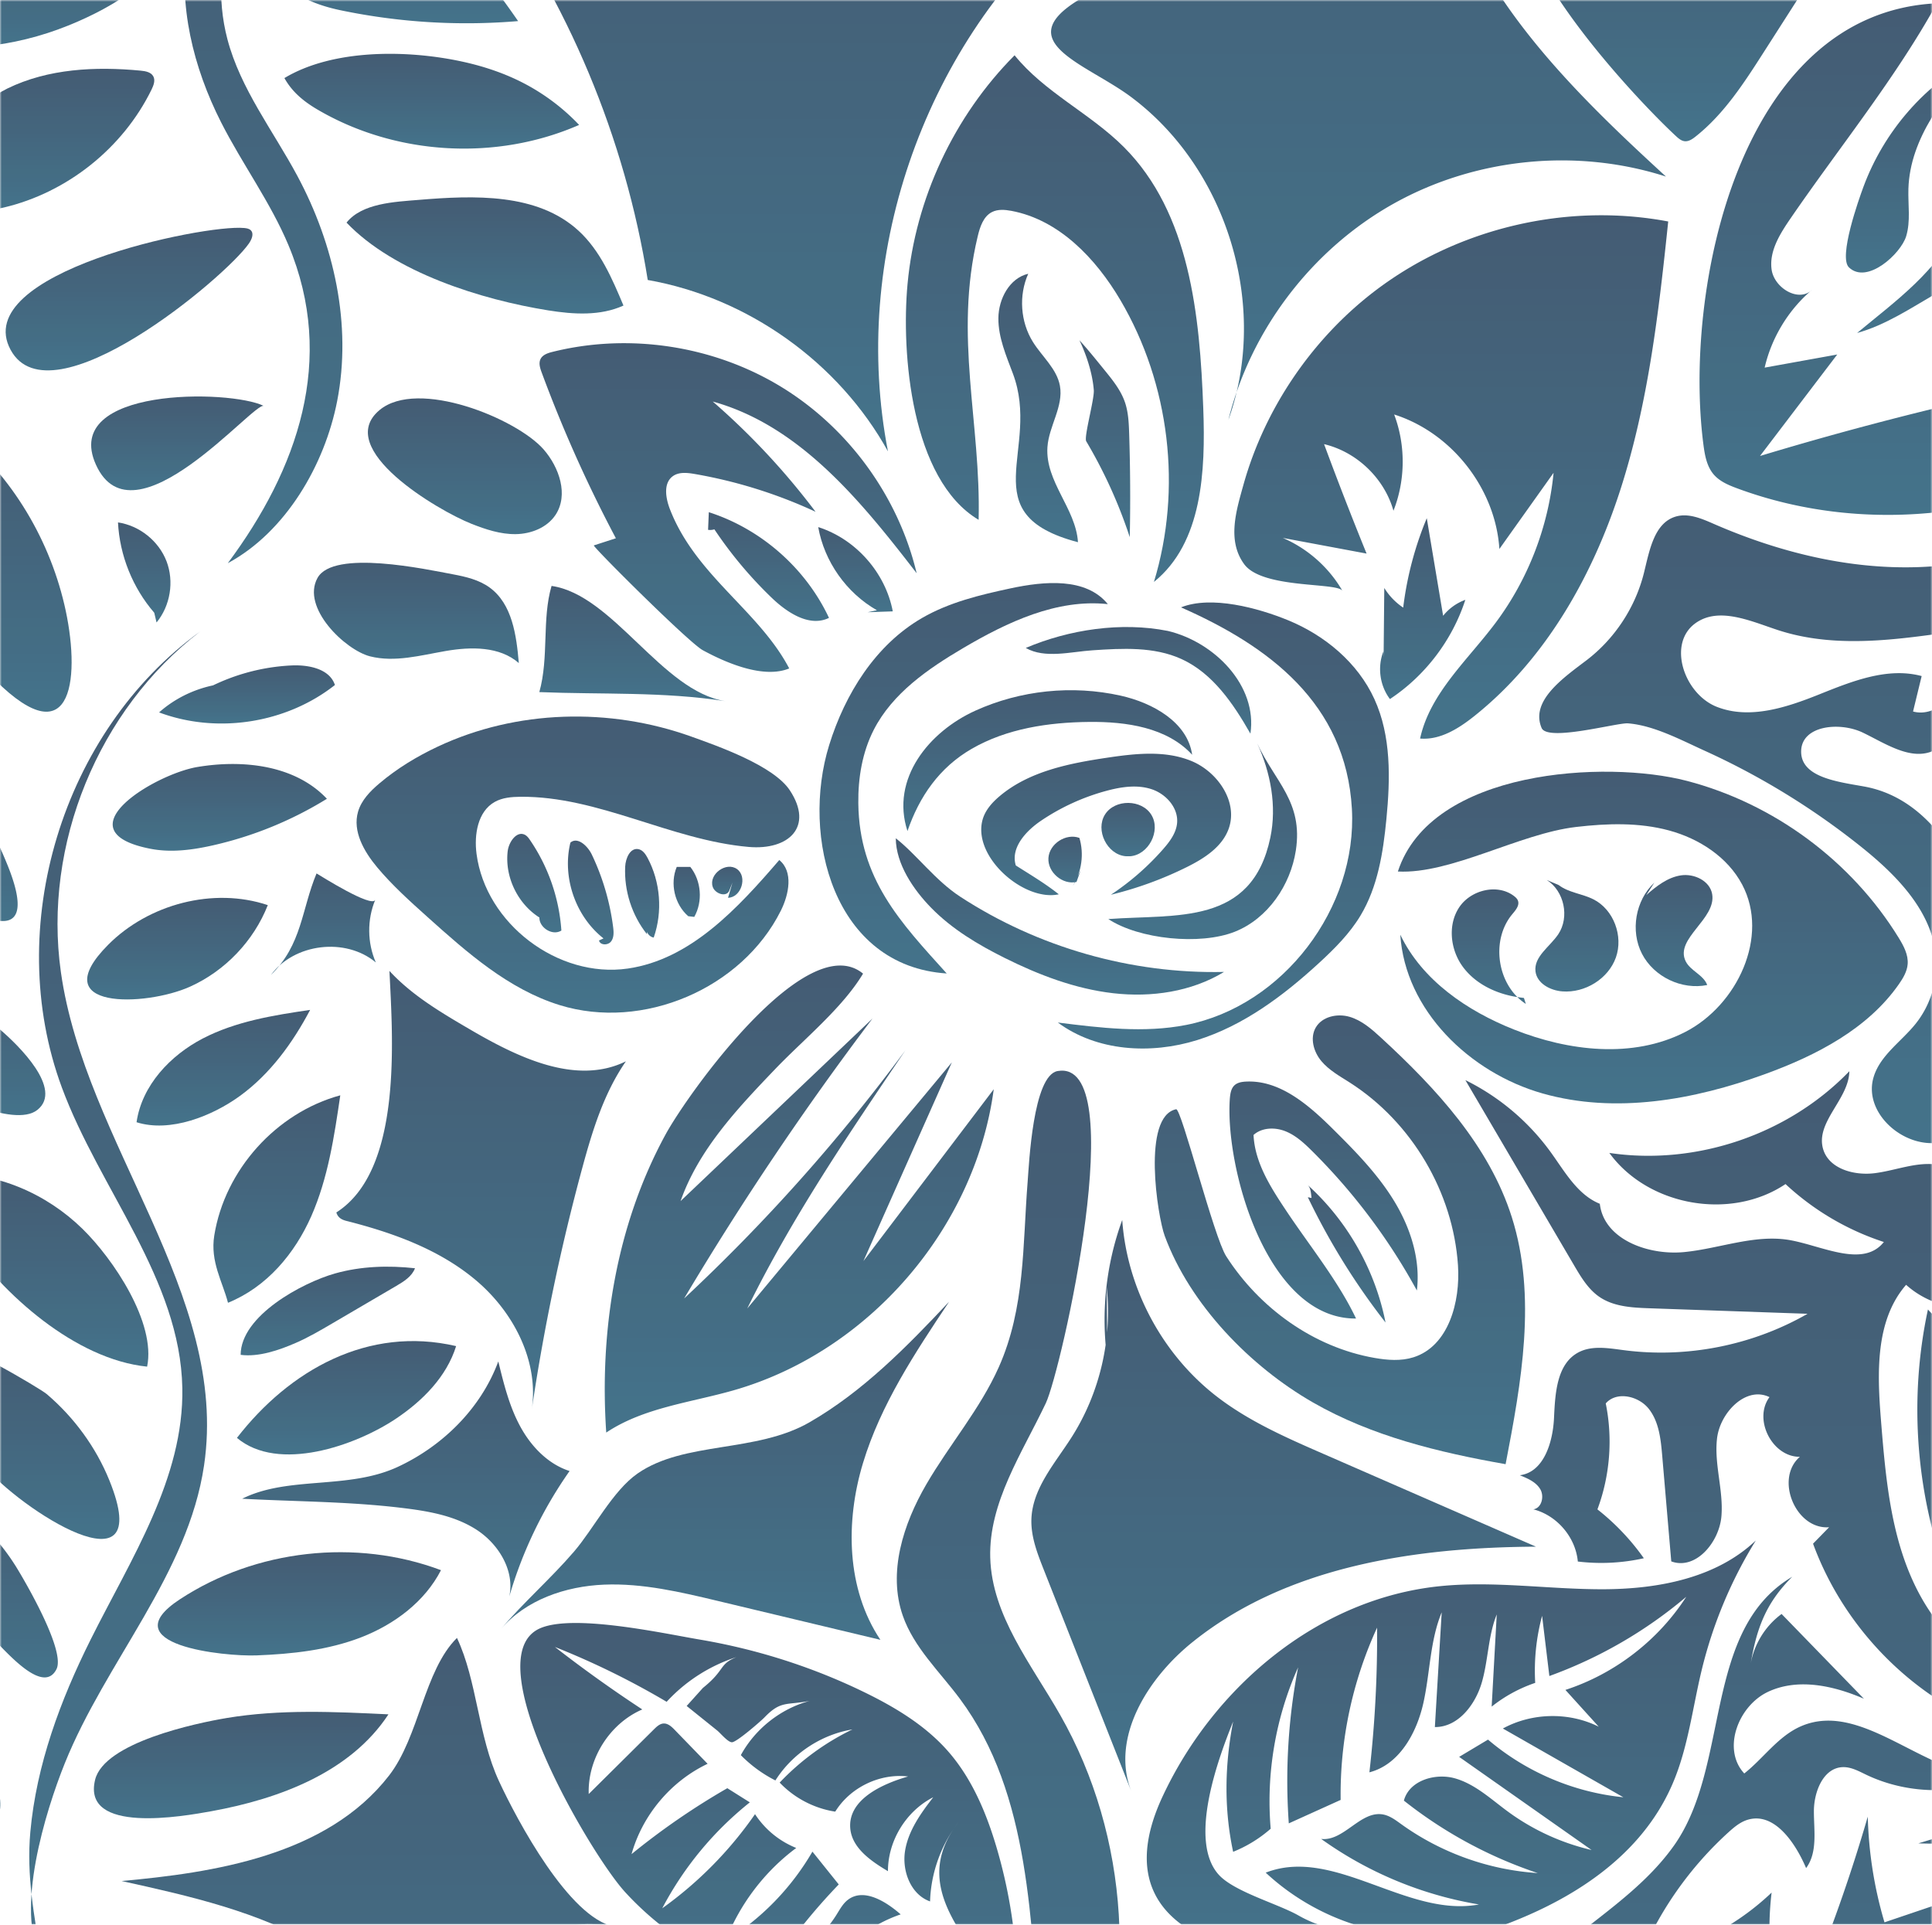
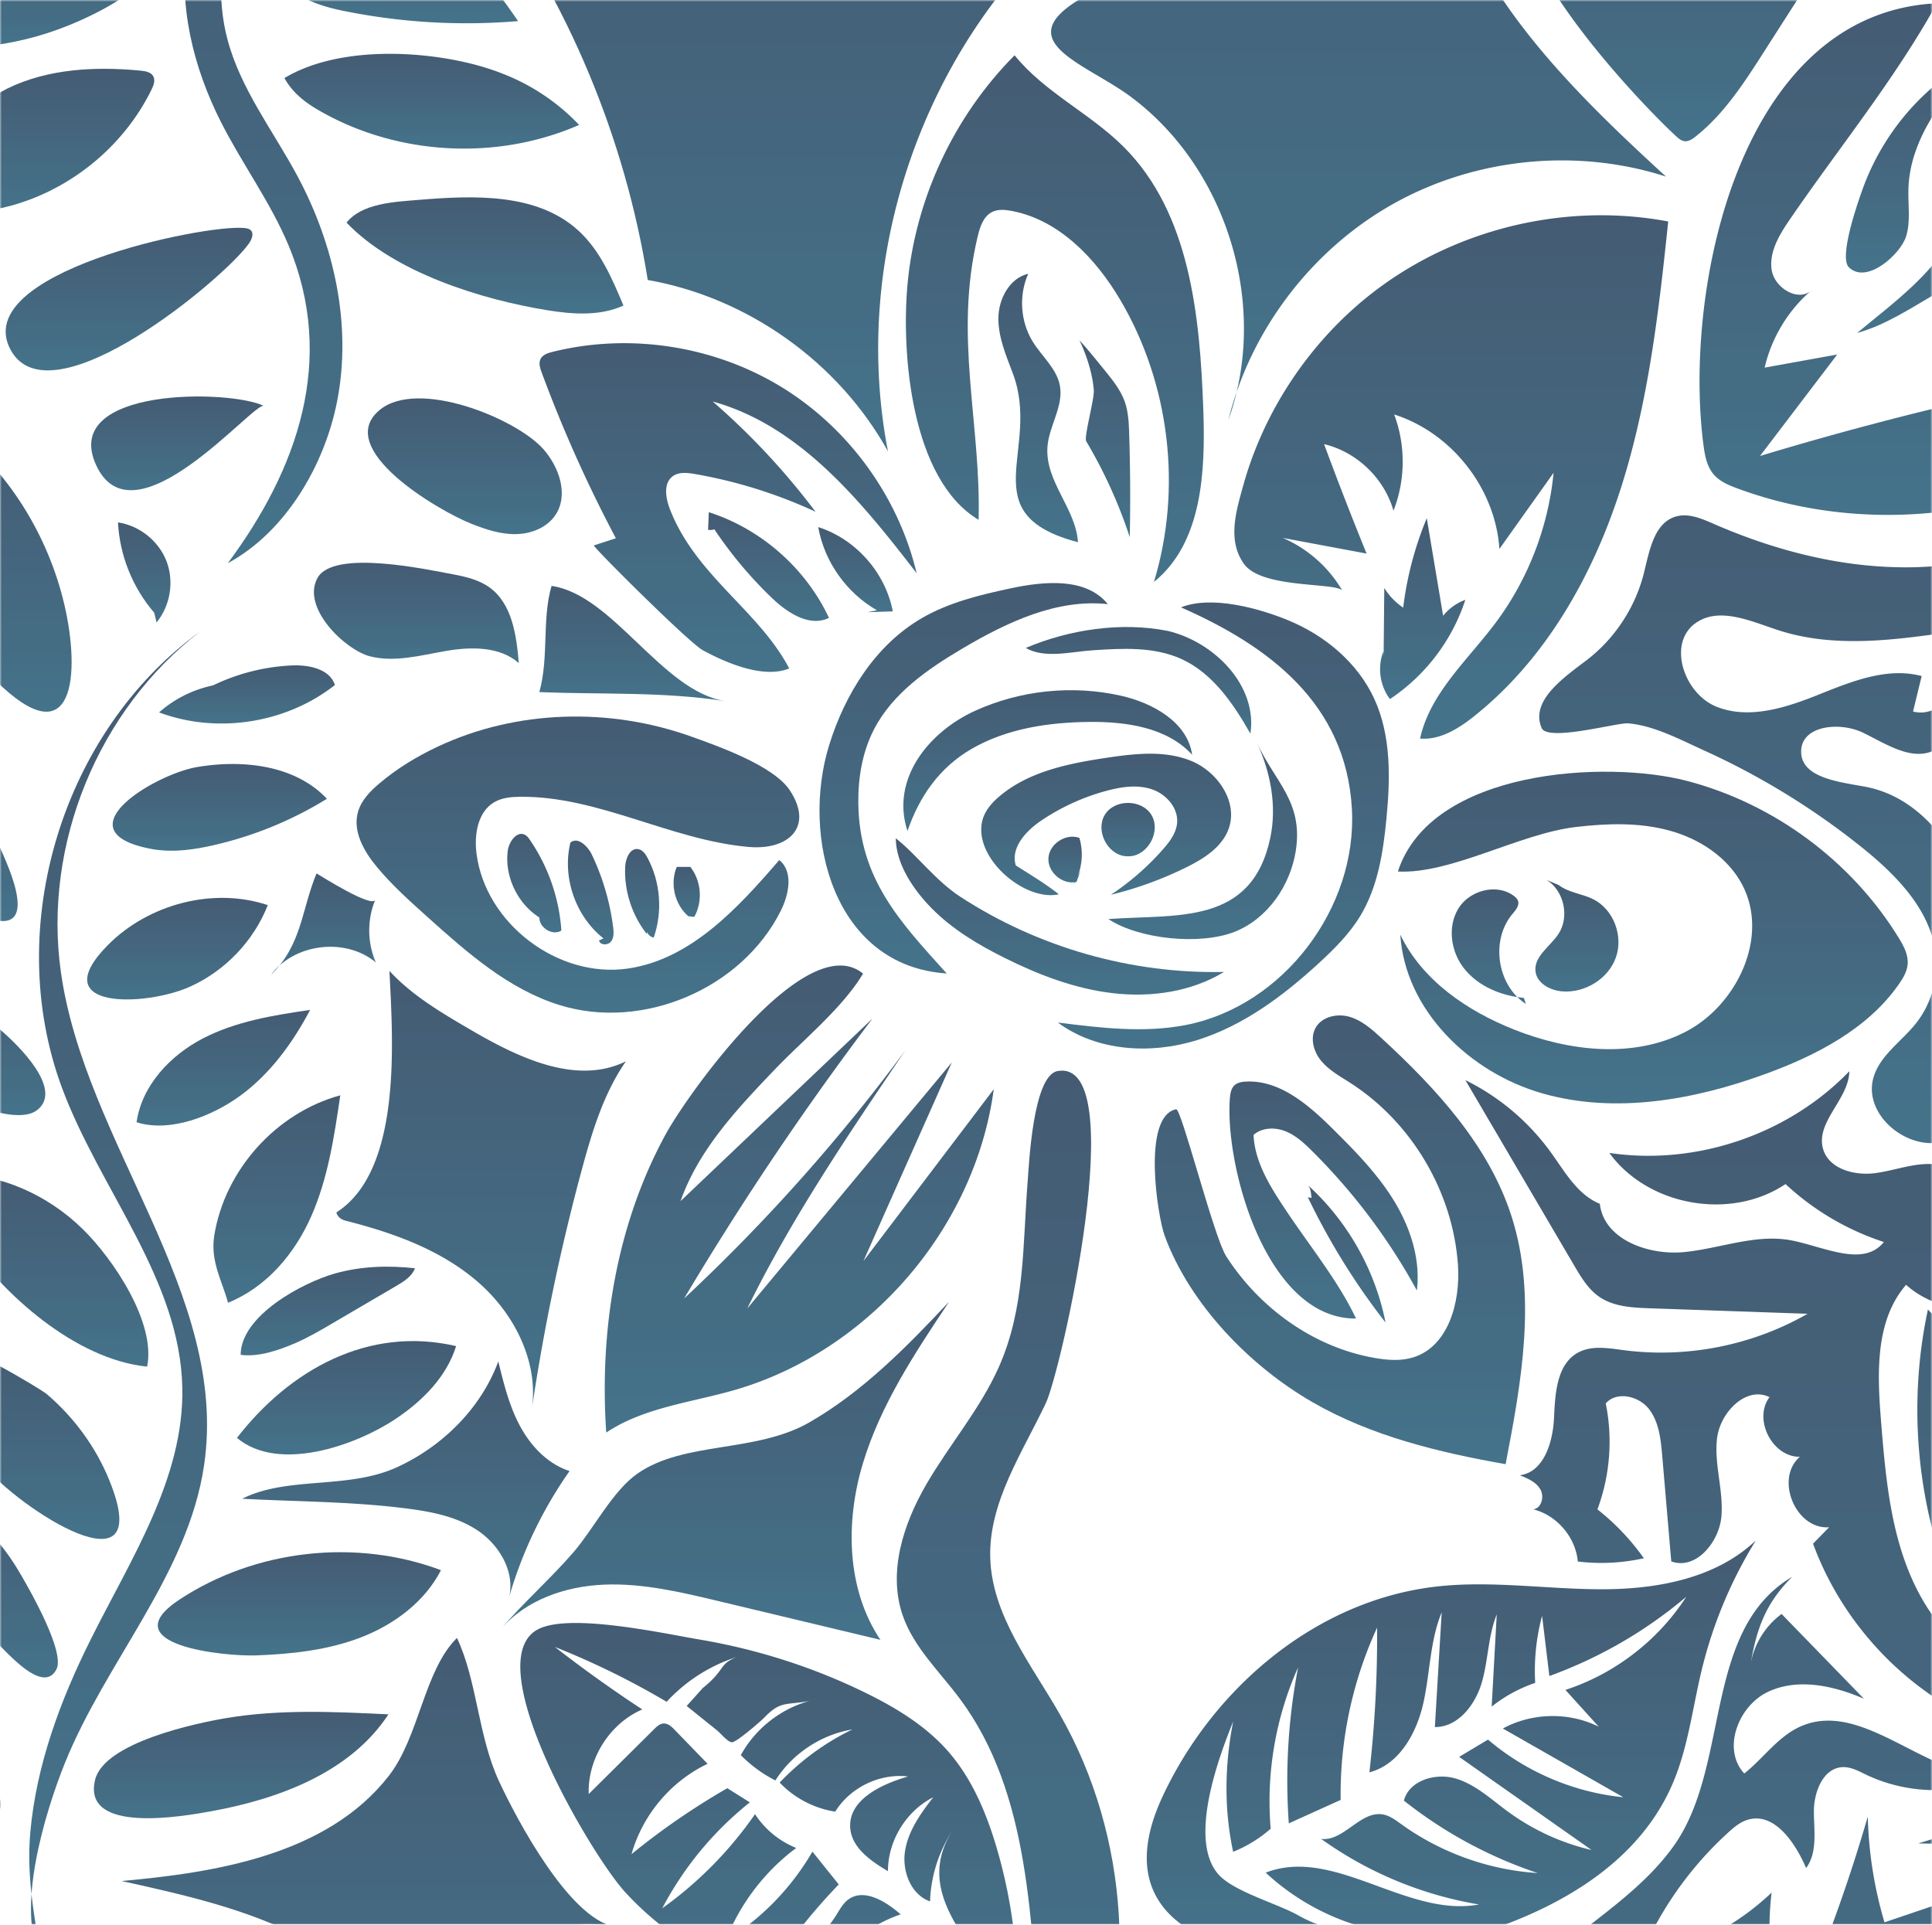
<svg xmlns="http://www.w3.org/2000/svg" width="537" height="535" fill="none">
  <g clip-path="url(#a)" filter="url(#b)">
    <g opacity=".9">
      <mask id="c" width="537" height="535" x="0" y="0" maskUnits="userSpaceOnUse" style="mask-type:alpha">
        <path fill="#D9D9D9" d="M537 0H0v535h537z" opacity=".9" />
      </mask>
      <g mask="url(#c)">
        <mask id="d" width="925" height="550" x="-37" y="-6" maskUnits="userSpaceOnUse" style="mask-type:alpha">
          <path fill="#D9D9D9" d="M887.07-6H-36.758v550H887.07z" opacity=".9" />
        </mask>
        <g mask="url(#d)">
          <path fill="url(#e)" d="M8.432 509.203c1.696-18.697 8.362-36.632 16.742-53.432 11.207-22.466 25.98-44.867 25.503-69.968-.574-30.252-22.986-55.17-33.491-83.545-16.459-44.456.065-98.914 38.451-126.728-28.348 21.732-43.703 59.256-38.72 94.626 6.715 47.681 46.83 89.5 39.806 137.136-4.472 30.325-27.29 54.432-38.73 82.871-5.427 13.491-13.82 40.92-6.556 54.038-1.943-11.719-4.104-22.871-3.005-34.998" />
          <path fill="url(#f)" d="M-1.377 189.003c-4.354-4.33-7.09-10.022-9.175-15.798-6.259-17.339-7.27-36.534-2.862-54.429C2.3 130.917 13.347 148.738 17.88 168.018c4.5 19.151 2.897 43.01-19.256 20.985" />
          <path fill="url(#g)" d="M59.557 343.42c2.922-18.228 17.213-34.127 35.027-38.969-1.68 11.422-3.403 23.004-8.05 33.572-4.621 10.468-12.387 19.711-23.163 24.093-1.533-5.929-4.98-11.416-3.814-18.696" />
          <path fill="url(#h)" d="M126.779 374.16c-2.645 8.517-9.335 15.235-16.749 20.192-11.155 7.458-32.634 15.036-44.172 5.317 14.559-18.793 36.427-31.222 60.921-25.509" />
          <path fill="url(#i)" d="M-10.034 343.883c-3.527-5.205-6.615-11.479-5.06-17.571 14.027-.629 27.97 5.431 38.01 15.247 8.577 8.384 20.483 26.085 17.976 38.308-19.927-2.028-40.157-20.085-50.927-35.984" />
          <path fill="url(#j)" d="M-4.393 407.425c-7.419-9.148-11.562-21.4-9.17-32.933.587-2.832 24.7 11.43 26.53 12.985 7.584 6.445 13.68 14.751 17.426 23.98 13.348 32.893-25.218 7.765-34.786-4.032" />
          <path fill="url(#k)" d="M50.014 444.525c21.114-13.858 48.913-16.955 72.56-8.086-4.523 8.785-12.975 15.093-22.189 18.662s-19.2 4.644-29.077 5.028c-8.926.347-40.663-2.892-21.294-15.604" />
          <path fill="url(#l)" d="M74.437 251.584c-3.927 9.962-11.86 18.278-21.625 22.672-12.378 5.569-40.762 6.498-22.758-11.639 11.2-11.284 29.211-16.111 44.383-11.033" />
          <path fill="url(#m)" d="M-22.365 300.015c-10.981-6.391-20.043-16.89-22.46-29.363 15.862 2.361 32.631 5.12 44.842 15.517 5.111 4.352 17.618 16.575 10.374 22.339-6.596 5.247-27.136-5.223-32.756-8.493" />
          <path fill="url(#n)" d="M-44.27 207.568a72.2 72.2 0 0 1 26.035 8.455c4.405 2.437 8.598 5.378 11.881 9.194 3.736 4.343 6.154 9.646 8.325 14.948 9.803 23.941-6.989 16.381-20.55 5.7-12.27-9.663-21.584-23.184-25.69-38.297" />
          <path fill="url(#o)" d="M54.889 213.188c12.69-2.118 27.152-.527 35.973 8.838a104 104 0 0 1-31.467 12.895c-5.754 1.314-11.754 2.133-17.548 1.008-25.147-4.886 1.164-20.759 13.042-22.741" />
          <path fill="url(#p)" d="M-23.161 413.258c12.024 3.344 21.82 12.495 28.227 23.206 2.621 4.382 13.127 22.521 10.63 27.494-3.507 6.985-13.048-3.878-16.96-7.805a79.3 79.3 0 0 1-14.604-20.209c-1.2-2.381-6.707-22.523-7.293-22.686" />
          <path fill="url(#q)" d="M62.968 477.541c14.83-2.473 29.985-1.754 45.002-1.029-10.537 16.064-30.244 23.478-49.146 26.916-7.93 1.443-36.11 6.478-32.388-8.732 2.532-10.348 27.999-15.732 36.532-17.155" />
          <path fill="url(#r)" d="M80.182 68.158c-5.02-11.98-12.844-22.563-18.723-34.146-7.735-15.24-12.054-32.68-9.333-49.55C54.848-32.41 65.378-48.475 81.063-55.26 67.345-36.044 57.205-11.92 63.212 10.912c3.63 13.794 12.69 25.399 19.433 37.968 10.217 19.045 15.203 41.39 11.07 62.603-3.44 17.653-14.224 36.338-30.396 45.056 19.354-26.013 30.21-56.529 16.863-88.381" />
          <path fill="url(#s)" d="M73.331 112.83c-2.673-1.313-36.255 39.407-46.667 16.335-9.756-21.621 37.254-20.958 46.667-16.335" />
          <path fill="url(#t)" d="M131.03 145.588c3.955 1.565 8.092 2.943 12.344 2.878 4.253-.065 8.685-1.804 11.035-5.35 3.67-5.54 1.044-13.231-3.339-18.227-7.482-8.529-34.933-19.804-45.591-10.894-12.867 10.757 16.284 27.926 25.551 31.593" />
          <path fill="url(#u)" d="M67.847 63.373c.669.064 1.393.162 1.866.638.946.953.242 2.555-.523 3.66-6.592 9.52-55.114 50.042-66.23 29.59-11.652-21.44 53.643-34.956 64.887-33.888" />
          <path fill="url(#v)" d="M152.393 86.274c6.995 1.12 14.449 1.59 20.898-1.342-3.157-7.531-6.487-15.313-12.513-20.825-11.463-10.485-28.918-9.832-44.399-8.549-6.789.563-15.729.917-20.06 6.316 13.254 13.89 37.551 21.432 56.074 24.4" />
          <path fill="url(#w)" d="M2.05 24.601c11.343-5.533 24.486-6.163 37.05-4.965 1.332.127 2.87.405 3.509 1.58.61 1.125.087 2.508-.474 3.657-7.947 16.27-23.447 28.65-41.07 32.805-32.028 7.55-15.376-25.094.985-33.077" />
          <path fill="url(#x)" d="M88.49 30.595c21.708 12.623 49.475 14.204 72.477 4.129a58.4 58.4 0 0 0-16.389-12.098c-5.071-2.513-10.493-4.279-16.022-5.487-15.143-3.31-35.921-3.612-49.502 4.562 2.207 3.97 5.503 6.607 9.435 8.894" />
          <path fill="url(#y)" d="M230.464 207.111c4.422-14.26 12.888-27.848 25.808-35.329 7.52-4.355 16.115-6.431 24.614-8.245 9.419-2.011 20.948-3.082 27.036 4.382-14.158-1.513-27.886 4.967-40.157 12.188-9.818 5.778-19.696 12.587-24.89 22.726-3.21 6.265-4.392 13.423-4.306 20.462.257 21.029 11.649 32.987 24.57 47.288-31.486-2.047-40.556-38.058-32.675-63.472" />
          <path fill="url(#z)" d="M375.761 224.835c1.538 27.488-19.069 54.765-46.087 60.059-11.715 2.296-23.802.814-35.647-.675 10.85 8.036 25.827 8.903 38.716 4.885 12.889-4.017 23.999-12.35 33.937-21.488 4.297-3.95 8.474-8.135 11.479-13.139 4.793-7.98 6.282-17.475 7.185-26.74 1.101-11.295 1.381-23.156-3.351-33.471-4.616-10.059-13.715-17.651-23.953-21.857-8.391-3.447-21.38-6.948-29.776-3.588 24.302 10.702 45.855 26.663 47.497 56.014" />
          <path fill="url(#A)" d="M258.846 252.358c5.782 5.906 12.993 10.215 20.39 13.902 9.524 4.746 19.632 8.605 30.204 9.816s21.687-.389 30.779-5.917c-25.786.572-51.694-6.815-73.301-20.901-6.993-4.558-12.096-11.674-17.934-16.256.053 7.166 4.902 14.292 9.862 19.356" />
          <path fill="url(#B)" d="M324.602 175.37c13.056 3.108 24.937 15.285 22.953 28.557-4.742-8.326-10.462-16.782-19.184-20.752-7.629-3.472-16.393-2.978-24.755-2.416-6.022.405-13.236 2.376-18.506-.659 12.083-5.133 26.535-7.306 39.492-4.73" />
          <path fill="url(#C)" d="M271.093 197.537c12.549-5.69 26.959-7.177 40.405-4.172 8.933 1.997 18.567 7.367 19.863 16.427-6.975-7.611-18.298-9.232-28.621-9.128-11.301.113-22.895 1.834-32.68 7.489-8.958 5.176-14.545 13.279-17.827 22.844-4.751-14.533 6.003-27.63 18.86-33.46" />
          <path fill="url(#D)" d="M349.426 206.587c3.745 8.155 5.503 17.428 3.667 26.212-5.136 24.573-26.072 21.244-45.034 22.66 8.538 5.621 25.513 7.352 35.159 3.52 9.2-3.655 15.48-12.976 16.958-22.572 2.089-13.559-5.813-19.069-10.75-29.82" />
          <path fill="url(#E)" d="M273.109 227.841c.727-2.623 2.632-4.759 4.71-6.517 8.224-6.955 19.365-9.147 30.018-10.73 7.802-1.159 16.053-2.072 23.34.943 7.288 3.016 12.985 11.34 10.349 18.774-1.808 5.099-6.804 8.294-11.651 10.7a101.3 101.3 0 0 1-21.115 7.695 72.5 72.5 0 0 0 14.517-12.663c1.838-2.095 3.627-4.467 3.892-7.242.4-4.2-3.003-8.057-6.999-9.408-3.997-1.351-8.389-.709-12.466.376a60.7 60.7 0 0 0-18.343 8.353c-4.236 2.864-8.524 7.552-7.015 12.437 4.041 2.575 8.271 5.08 11.948 8.02-9.614 2.097-24.054-10.369-21.185-20.738" />
          <path fill="url(#F)" d="M299.214 245.145c-3.869.88-8.065-2.702-7.804-6.661s4.889-6.96 8.61-5.581c1.324 4.418.655 9.393-1.789 13.304l2.142-4.307" />
          <path fill="url(#G)" d="M314.082 238.005c5.144-.362 8.623-7.033 5.977-11.457s-10.169-4.516-12.921-.156.566 11.112 5.699 11.598" />
          <path fill="url(#H)" d="M252.251 78.95c2.206-23.769 12.917-46.659 29.752-63.582 8.318 10.304 20.985 16.12 30.349 25.482 18.373 18.368 21.153 46.785 22.099 72.747.631 17.33-.217 37.265-13.714 48.153 7.88-25.886 4.414-55.012-9.32-78.326-6.84-11.61-17.078-22.352-30.326-24.82-1.8-.334-3.75-.49-5.381.343-2.404 1.228-3.33 4.136-3.959 6.76-6.685 27.882.939 51.85.258 78.78-18.81-11.178-21.531-46.444-19.758-65.538" />
          <path fill="url(#I)" d="M281.542 103.86c-1.877-5.008-4.083-10.077-4.042-15.425s3.089-11.132 8.298-12.342c-2.695 6.033-2.182 13.394 1.326 18.995 2.544 4.062 6.612 7.413 7.477 12.127 1.057 5.759-3.07 11.214-3.465 17.055-.651 9.624 7.884 17.033 8.487 26.443-29.85-7.852-10.144-25.672-18.081-46.853" />
          <path fill="url(#J)" d="M301.92 122.658a134.6 134.6 0 0 1 12.1 26.649c.198-9.604.141-19.213-.17-28.814-.096-2.953-.226-5.956-1.194-8.747-1.152-3.318-3.411-6.117-5.628-8.842-2.292-2.817-4.539-5.644-6.992-8.315 1.944 4.097 3.6 9.061 3.984 13.822.203 2.534-2.801 13.064-2.1 14.247" />
          <path fill="url(#K)" d="m165.063 151.598 6.121-1.982a378.5 378.5 0 0 1-20.633-46.106c-.443-1.199-.874-2.564-.308-3.71.591-1.197 2.028-1.669 3.324-1.992 21.305-5.312 44.679-1.758 63.443 9.647s32.68 30.517 37.773 51.877c-15.366-19.916-32.425-41.008-56.667-47.719a199.6 199.6 0 0 1 28.568 30.638 134 134 0 0 0-33.626-10.508c-2.059-.354-4.372-.606-6.058.626-2.678 1.956-1.987 6.095-.788 9.187 7.143 18.422 24.704 28.147 33.15 44.239-7.107 2.93-17.451-1.488-24.036-5.072-3.89-2.116-30.798-28.952-30.263-29.125" />
          <path fill="url(#L)" d="M197.395 145.35a114.8 114.8 0 0 0 17.135 20.841c4.324 4.148 10.506 8.192 15.887 5.555-6.473-13.813-18.876-24.722-33.402-29.379l-.205 4.9a3.88 3.88 0 0 0 3.308-1.065" />
          <path fill="url(#M)" d="M243.736 169.622c-8.466-4.817-14.61-13.525-16.311-23.115 10.428 3.327 18.694 12.671 20.724 23.427l-6.982.234" />
          <path fill="url(#N)" d="M382.245 80.809c22.854-17.402 53.209-24.576 81.435-19.246-2.625 25.167-5.538 50.506-13.307 74.587-7.768 24.081-20.791 47.088-40.568 62.872-4.364 3.483-9.526 6.734-15.091 6.263 2.755-12.628 13.239-21.806 20.979-32.158 9.035-12.086 14.678-26.681 16.121-41.702l-15.06 21.164c-1.083-16.775-13.227-32.295-29.249-37.38 3.231 8.533 3.16 18.269-.194 26.755-2.527-8.996-10.191-16.353-19.283-18.51a1000 1000 0 0 0 11.816 30.418l-23.292-4.353c6.909 2.959 12.818 8.201 16.581 14.707-1.394-2.411-22.216-.498-27.295-7.392-4.822-6.546-2.235-14.857-.241-22.02 5.914-21.243 19.116-40.656 36.648-54.005" />
          <path fill="url(#O)" d="m384.575 182.691.186-19.263a17.75 17.75 0 0 0 5.258 5.462 94.4 94.4 0 0 1 6.553-24.852l4.546 27.124a14 14 0 0 1 6.168-4.432c-3.621 11.195-11.139 21.088-20.954 27.576-2.812-3.706-3.525-8.903-1.814-13.229" />
          <path fill="url(#P)" d="M468.858 217.048c24.228 6.323 45.792 22.301 58.895 43.639 1.372 2.235 2.699 4.709 2.48 7.323-.168 2.018-1.244 3.84-2.401 5.502-8.681 12.467-22.935 19.835-37.21 25.032-19.783 7.202-41.631 11.138-61.881 5.383-20.251-5.755-38.183-23.108-39.53-44.117 6.082 12.678 18.58 21.193 31.653 26.374 15.175 6.014 32.952 8.12 47.488.692 14.535-7.428 23.53-26.594 15.879-41.014-4.063-7.658-11.962-12.768-20.33-15.033-8.369-2.264-17.22-1.972-25.831-.968-15.77 1.839-34.724 13.151-49.53 12.382 9.244-28.443 57.909-31.044 80.318-25.195" />
          <path fill="url(#Q)" d="M423.575 277.391a60 60 0 0 1-2.242-.317c-5.754-.959-11.398-3.728-14.815-8.456-3.418-4.728-4.161-11.561-.934-16.42s10.671-6.678 15.281-3.103c.429.332.842.721 1.038 1.226.516 1.33-.623 2.663-1.54 3.755-6.121 7.286-4.242 19.802 3.748 24.969" />
          <path fill="url(#R)" d="M429.94 244.612c4.831 3.055 6.367 10.298 3.192 15.051-2.322 3.475-6.859 6.226-6.337 10.372.418 3.328 4.109 5.274 7.453 5.53 6.295.481 12.775-3.48 14.889-9.429s-.617-13.324-6.254-16.166c-3.121-1.574-6.886-1.838-9.657-3.968" />
-           <path fill="url(#S)" d="M459.821 245.341c-5.253 4.907-6.723 13.407-3.423 19.793s11.082 10.105 18.124 8.66c-1.025-2.825-4.653-3.908-5.987-6.601-3.125-6.311 8.571-11.745 7.359-18.683-.644-3.687-5.001-5.758-8.701-5.193-3.699.564-6.804 3.012-9.617 5.482" />
          <path fill="url(#T)" d="M121.72 207.506c-5.826 2.735-11.379 6.101-16.289 10.263-2.526 2.142-4.967 4.637-5.901 7.814-1.605 5.458 1.648 11.119 5.298 15.482 4.206 5.031 9.105 9.431 13.984 13.812 11.041 9.912 22.556 20.1 36.728 24.494 23.147 7.176 50.645-4.553 61.486-26.227 2.278-4.554 3.523-10.875-.425-14.092-11.527 13.395-24.636 27.651-42.128 30.166-19.356 2.783-39.472-12.47-42.017-31.859-.707-5.385.323-11.81 5.061-14.464 2.126-1.191 4.652-1.4 7.088-1.425 21.743-.217 41.828 12.048 63.489 13.942 11.104.971 18.16-5.569 11.434-15.743-4.548-6.878-20.034-12.299-27.408-14.943-22.631-8.114-48.549-7.478-70.4 2.78" />
          <path fill="url(#U)" d="M150.591 255.429c-6.454-3.708-10.346-11.442-9.478-18.834.307-2.608 2.568-5.799 4.858-4.514.572.321.972.873 1.342 1.414a50.8 50.8 0 0 1 8.722 25.153c-2.642 1.686-6.718-1.174-6.031-4.232" />
          <path fill="url(#V)" d="M167.747 260.84c-7.789-6.14-11.539-16.98-9.209-26.621 2.004-1.742 4.825.94 5.968 3.337a66.3 66.3 0 0 1 5.915 20.14c.176 1.381.265 2.925-.597 4.018s-3.026 1.055-3.328-.304" />
          <path fill="url(#W)" d="M179.813 259.659c-4.178-5.262-6.368-12.066-6.043-18.778.112-2.293 1.359-5.246 3.623-4.865 1.225.207 2.029 1.368 2.613 2.465 3.575 6.717 4.205 14.938 1.695 22.121-1.622-.264-2.643-2.337-1.864-3.784" />
          <path fill="url(#X)" d="M191.29 254.661c-3.781-3.288-5.128-9.083-3.185-13.701l3.771.009c3.062 3.86 3.514 9.597 1.094 13.888" />
-           <path fill="url(#Y)" d="M202.687 247.599c-.812 1.886-3.986.82-4.603-1.138-1.102-3.501 3.798-7.039 6.774-4.892s1.164 7.913-2.505 7.971l1.24-4.225" />
          <path fill="url(#Z)" d="M184.86 315.581c-13.552 25.013-18.287 54.228-16.353 82.611 10.422-6.962 23.452-8.319 35.499-11.774 37.469-10.748 67.049-45.018 72.207-83.656l-36.227 47.767 24.572-55.224-56.86 68.405c12.373-25.204 28.192-48.534 43.956-71.769a505.4 505.4 0 0 1-61.503 68.982 847 847 0 0 1 52.36-77.817l-53.349 50.746c5.034-14.327 15.831-25.759 26.335-36.727 7.88-8.227 18.626-16.893 24.389-26.498-15.725-12.948-48.984 33.712-55.026 44.954" />
          <path fill="url(#aa)" d="M364.935 389.821c16.339 9.378 34.993 13.888 53.547 17.158 4.384-22.722 8.716-46.579 1.731-68.64-6.283-19.841-21.014-35.791-36.33-49.881-2.611-2.403-5.378-4.844-8.786-5.833s-7.639-.071-9.398 3.011c-1.661 2.91-.578 6.74 1.575 9.308 2.153 2.569 5.175 4.213 7.996 6.023 17.148 10.997 28.613 30.397 29.975 50.723.684 10.206-2.62 22.494-12.372 25.579-3.476 1.1-7.238.802-10.83.173-16.957-2.969-32.007-13.875-41.226-28.264-3.429-5.353-12.469-41.152-13.91-40.855-9.583 1.976-5.157 29.817-3.188 35.167 7.045 19.147 23.79 36.328 41.216 46.331" />
          <path fill="url(#ab)" d="M341.844 305.223c.121-1.278.333-2.664 1.267-3.546.818-.771 2.011-.977 3.133-1.038 9.506-.52 17.55 6.548 24.311 13.251 6.2 6.145 12.373 12.449 16.922 19.9s7.399 16.239 6.343 24.904a168.4 168.4 0 0 0-29.098-38.734c-2.215-2.199-4.567-4.387-7.47-5.533s-6.504-1.041-8.829 1.041c.354 7.736 4.79 14.61 9.08 21.058 6.447 9.691 14.464 19.534 19.407 29.967-24.865.227-36.515-42.193-35.066-61.27" />
          <path fill="url(#ac)" d="M363.511 332.772a190.8 190.8 0 0 0 21.6 34.835c-2.884-14.634-10.612-28.271-21.685-38.264.875.814.942 2.146 1.078 3.333s.563 2.556 1.696 2.934 2.384-1.439 1.326-1.997" />
          <path fill="url(#ad)" d="M277.617 379.998c-5.202 11.669-13.712 21.517-20.133 32.562s-10.756 24.481-6.549 36.544c3.087 8.85 10.244 15.539 15.841 23.057 19.842 26.65 19.584 62.535 22.575 95.626.797 8.809 3.565 19.577 12.2 21.491 15.016-35.949 12.392-78.795-6.898-112.644-7.985-14.01-18.963-27.554-19.415-43.674-.431-15.373 8.855-29.036 15.446-42.932 4.28-9.023 23.985-95.931 3.289-92.327-6.88 1.198-7.961 26.036-8.344 30.841-1.399 17.55-.661 34.965-8.012 51.456" />
          <path fill="url(#ae)" d="M125.939 159.642c3.564.667 7.211 1.53 10.145 3.659 6.279 4.555 7.466 13.273 8.121 21.003-5.335-4.676-13.295-4.563-20.286-3.36s-14.172 3.23-21.05 1.493c-6.888-1.74-19.219-13.52-14.61-21.809 4.446-7.997 30.228-2.38 37.68-.986" />
          <path fill="url(#af)" d="M57.613 191.31a56.35 56.35 0 0 1 23.455-6.346c4.735-.218 10.555.934 12.024 5.44-13.534 10.667-32.732 13.659-48.87 7.616 6.15-5.474 14.446-8.471 22.675-8.192" />
          <path fill="url(#ag)" d="M42.875 170.319c-6.007-6.949-9.614-15.934-10.08-25.108 5.966.875 11.314 5.149 13.482 10.776s1.071 12.383-2.765 17.035" />
          <path fill="url(#ah)" d="M-27.618 11.844C-19.889.777 30.544-38.572 42.404-17.45 48.941-5.81 25.68 4.395 18.907 7.123 11.4 10.147 3.453 12.124-4.607 12.905c-2.457.238-22.738-1.452-23.01-1.06" />
          <path fill="url(#ai)" d="M94.7 2.86a171.2 171.2 0 0 0 49.307 3.003c-8.113-11.716-17.19-23.581-30.086-29.645C86.394-36.726 57.335-4.942 94.7 2.86" />
          <path fill="url(#aj)" d="M173.777 525.951c18.443 20.106 47.2 31.641 73.808 25.61 11.666-2.644 23.648-8.455 35.022-4.75a140.7 140.7 0 0 0-5.626-33.342c-2.869-9.695-6.902-19.264-13.599-26.837-6.302-7.125-14.645-12.131-23.197-16.295-14.445-7.032-29.917-11.945-45.756-14.62-9.934-1.678-35.241-7.275-44.458-3.054-17.908 8.201 14.071 62.676 23.806 73.288m17.082-51.764 8.504 6.836c.88.707 2.973 3.282 4.101 3.249 1.337-.039 8.086-5.938 9.013-6.901 4.594-4.768 6.079-3.317 12.574-4.601-8.058 2.176-15.137 7.757-19.135 15.084a36.6 36.6 0 0 0 9.608 7.032c4.714-7.451 12.705-12.745 21.405-14.18a69.7 69.7 0 0 0-20.22 14.775c4.071 4.295 9.598 7.184 15.449 8.076 4.153-6.737 12.392-10.713 20.25-9.771-7.481 2.149-16.606 6.485-16.089 14.251.369 5.546 5.706 9.236 10.488 12.069-.012-8.454 5.051-16.718 12.588-20.547-3.475 4.485-6.932 9.301-7.833 14.903s1.598 12.163 6.949 14.05c.216-7.099 2.498-14.111 6.45-20.01.47-.714.981-1.434 1.548-2.161a37 37 0 0 0-1.548 2.161c-7.677 11.673-2.798 21.767 4.43 32.189-19.007-11.15-20.372 5.503-38.055 5.478 4.686-6.487 11.428-11.47 19.008-14.055-4.156-3.643-10.301-7.415-14.68-4.044-1.372 1.056-2.215 2.634-3.132 4.102-4.093 6.556-10.426 11.683-17.689 14.324a164.4 164.4 0 0 1 18.286-22.703l-7.314-9.119a71.2 71.2 0 0 1-24.128 24.792c3.948-10.216 10.837-19.276 19.627-25.812a24.6 24.6 0 0 1-11.454-9.396 107.3 107.3 0 0 1-25.787 26.161 92.9 92.9 0 0 1 24.341-29.441l-6.256-3.937a200.5 200.5 0 0 0-26.616 18.323c3.031-10.864 10.946-20.266 21.136-25.103l-9.157-9.442c-.851-.877-1.862-1.821-3.082-1.758-1.044.055-1.885.837-2.627 1.572l-18.175 18.025c-.338-9.847 5.841-19.602 14.887-23.506a373 373 0 0 1-24.282-17.365 222.4 222.4 0 0 1 31.051 15.241 45.26 45.26 0 0 1 19.412-12.428c-4.987 2.03-3 3.491-9.334 8.572" />
          <path fill="url(#ak)" d="M488.023 428.191c-10.999 10.46-27.14 13.499-42.318 13.551s-30.386-2.393-45.486-.853c-33.999 3.467-62.925 28.128-77.077 58.452-20.95 44.89 38.104 49.382 69.427 42.931 29.223-6.019 60.566-19.074 72.339-46.486 4.329-10.077 5.539-21.168 8.137-31.823a124 124 0 0 1 14.978-35.772m-43.658 51.757c-8.265-4.121-18.54-3.926-26.643.504l33.487 19.109c-13.773-1.369-27.087-7.041-37.616-16.025l-8.023 4.8 36.814 25.886a63.75 63.75 0 0 1-23.262-10.681c-4.669-3.427-9.048-7.588-14.609-9.206-5.56-1.619-12.828.557-14.301 6.158a122 122 0 0 0 37.2 20.14c-13.578-.869-26.884-5.636-37.926-13.586-1.581-1.138-3.197-2.376-5.115-2.711-6.23-1.091-10.881 7.555-17.16 6.801a105 105 0 0 0 43.866 18.222c-20.022 3.752-40.292-16.244-59.269-8.841 9.646 8.997 22.079 14.962 35.132 16.856-10.148-1.472-16.213.603-26.055-4.97-5.775-3.27-17.884-6.587-22.151-11.331-8.598-9.562.006-32.618 4.025-42.567-2.348 12.009-2.588 24.215-.007 36.217a36.4 36.4 0 0 0 10.437-6.419c-1.302-15.27 1.348-30.861 7.623-44.844a166.4 166.4 0 0 0-2.59 43.359l14.413-6.521a111.1 111.1 0 0 1 10.124-47.878 331 331 0 0 1-2.133 40.208c8.313-2.135 13.14-10.916 15.007-19.293s1.811-17.246 5.088-25.179l-1.899 31.894c6.457.055 11.26-6.214 13.055-12.416 1.795-6.203 1.728-12.899 4.144-18.887l-1.412 25.621a40 40 0 0 1 12.104-6.601 58.7 58.7 0 0 1 1.912-18.631l2.02 16.727a124.7 124.7 0 0 0 38.054-22.025c-7.81 12.115-19.887 21.42-33.593 25.883z" />
          <path fill="url(#al)" d="M108.246 269.874c6.239 6.771 14.305 11.53 22.251 16.182 13.336 7.807 29.607 15.764 43.474 8.945-6.152 8.874-9.358 19.416-12.181 29.839a584 584 0 0 0-13.99 66.976c2.023-13.331-4.927-26.865-15.156-35.649-10.228-8.784-23.315-13.5-36.383-16.813-1.371-.348-2.357-.953-2.774-2.349 18.486-11.758 15.64-48.457 14.759-67.131" />
          <path fill="url(#am)" d="M225.025 395.323c14.858-8.564 27.046-21.005 38.786-33.506-9.442 14.149-19.013 28.564-23.941 44.845-4.929 16.282-4.623 35.002 4.836 49.14l-44.98-10.76c-10.451-2.501-21.065-5.018-31.802-4.58-10.738.437-21.806 4.221-28.757 12.416 6.366-7.506 13.929-14.095 20.376-21.593 5.453-6.343 10.785-16.935 17.674-21.716 13.052-9.058 32.887-5.646 47.808-14.246" />
          <path fill="url(#an)" d="M33.812 522.842c18.88 4.171 38.084 8.467 54.975 18.431s31.427 26.644 34.672 47.033c-2.96-14.075 1.073-29.62 10.385-40.029 9.312-10.408 23.621-15.366 36.847-12.766-12.514-2.46-26.952-29.534-31.994-40.415-5.852-12.629-6.063-27.915-11.684-39.823-9.17 9.09-10.466 27.404-18.875 38.252-17.348 22.38-49.039 27.016-74.326 29.317" />
          <path fill="url(#ao)" d="M110.643 407.692c12.521-5.845 23.07-16.31 27.86-29.271 1.506 6.163 3.042 12.404 6.055 17.988s7.718 10.531 13.759 12.472a118 118 0 0 0-16.763 34.892c1.577-7.222-3.006-14.686-9.239-18.661-6.233-3.974-13.793-5.173-21.135-6.041-14.625-1.728-29.221-1.694-43.86-2.489 12.875-6.433 29.46-2.419 43.323-8.89" />
-           <path fill="url(#ap)" d="M307.606 357.745c1.573 14.472-1.922 29.445-9.739 41.724-4.597 7.221-10.86 14.163-11.185 22.716-.186 4.871 1.634 9.569 3.425 14.103l24.325 61.593c-5.773-14.889 4.519-31.365 16.952-41.387 26.24-21.151 61.832-26.401 95.535-26.587l-59.102-25.804c-10.369-4.526-20.858-9.124-29.789-16.07-15.029-11.688-24.764-29.935-26.105-48.927a81.1 81.1 0 0 0-4.14 38.909" />
          <path fill="url(#aq)" d="M201.608 194.89c-17.637-2.735-31.176-29.583-48.304-32.026-2.719 9.311-.681 19.765-3.397 29.51 17.308.706 34.359-.173 51.701 2.516" />
          <path fill="url(#ar)" d="M134.119-31.817C157.854.381 173.744 38.32 180.041 77.822c27.836 4.897 53.076 22.903 66.766 47.631-10.369-53.372 9.46-111.583 50.254-147.526-27.059-6.708-55.426-3.16-83.285-2.11s-57.501-.995-80.39-16.94c-2.677-1.861-5.127-2.965-8.194-2.198 1.709 3.936 5.989 7.52 8.927 11.504" />
          <path fill="url(#as)" d="M314.277 26.879c26.902 19.985 38.48 58.294 27.153 89.834 6.286-25.237 23.404-47.581 46.134-60.22 22.731-12.64 50.744-15.389 75.498-7.411-27.335-25.037-55.673-52.973-62.883-89.333-3.459-17.443-1.69-35.457.381-53.119-1.361 11.612-18.425 28.758-25.816 37.321a218.2 218.2 0 0 1-34.864 32.417c-12.694 9.45-26.716 15.448-40.054 23.597-19.195 11.728 2.151 17.775 14.451 26.914" />
          <path fill="url(#at)" d="M473.473 123.641c.383 2.932.936 6.016 2.867 8.256 1.663 1.929 4.119 2.955 6.507 3.84 36.242 13.433 78.836 8.28 110.829-13.408 11.717-7.943 22.947-20.368 20.863-34.369a235.5 235.5 0 0 1-77.111 32.17l4.379-7.609a926 926 0 0 0-52.615 14.223l21.464-28.204-20.168 3.644c1.929-8.375 6.628-16.088 13.186-21.643-3.715 3.635-10.557-.493-11.258-5.643-.702-5.15 2.377-9.976 5.317-14.263 13.44-19.593 29.194-38.967 40.624-59.719-55.151 2.614-70.492 79.849-64.884 122.725" />
          <path fill="url(#au)" d="M549.877 15.723c-9.257 10.704-19.006 22.615-19.435 36.76-.135 4.424.662 8.975-.632 13.208-1.475 4.825-10.855 13.478-15.897 8.63-2.983-2.868 2.777-18.991 3.993-22.293 5.693-15.456 17.217-28.865 31.971-36.305" />
-           <path fill="url(#av)" d="M546.384 89.117c4.771-.344 9.424 1.35 14.146 2.118 11.583 1.882 23.975-2.197 32.175-10.592 1.633 3.978-1.562 8.225-4.801 11.054-9.038 7.894-26.555 17.86-39.255 16.199-11.709-1.532-17.685-17.667-2.265-18.78" />
          <path fill="url(#aw)" d="M561.079 73.671c7.266-.106 15.393 2.396 21.258-1.895 1.99-1.456 3.433-3.561 4.451-5.807 8.868-19.55-21.581-49.332-35.746-29.8-4.745 6.542-3.236 18.418-6.487 25.93-5.648 13.05-17.776 21.65-28.373 30.454 15.662-4.334 27.927-18.634 44.897-18.882" />
          <path fill="url(#ax)" d="M465.825 37.821c.706.654 1.489 1.335 2.446 1.431 1.1.112 2.107-.576 2.974-1.26 7.913-6.248 13.496-14.906 18.932-23.397l32.901-51.401a1839 1839 0 0 1-55.864-1.022c-9.939-.333-35.394-6.123-42.599 3.982C412.603-17 454.463 27.299 465.825 37.82" />
          <path fill="url(#ay)" d="M428.498 202.353c-3.201-7.475 5.865-13.82 12.348-18.73 7.913-5.992 13.691-14.748 16.089-24.38 1.525-6.125 2.792-13.879 8.847-15.662 3.513-1.034 7.196.568 10.552 2.033 19.329 8.438 40.497 13.437 61.521 11.753 21.023-1.684 41.873-10.494 55.864-26.276-6.668 39.391-3.215 84.436 25.398 112.319 7.94 7.739 17.924 14.408 21.442 24.923 2.992 8.946.461 19.036-4.667 26.954-5.127 7.919-12.587 14.015-20.167 19.631-2.178 1.614-4.533 3.259-7.236 3.453-5.572.4-9.708-5.668-9.922-11.25s2.143-10.897 3.34-16.354c6.365-29.02-19.862-55.106-23.621-84.578-1.363-10.682-.737-23.691-9.77-29.555-5.401-3.505-12.399-2.917-18.778-2.041-18.548 2.546-37.842 6.371-55.627.521-7.548-2.483-16.289-6.522-22.782-1.942-8.016 5.654-3.256 19.724 5.877 23.305s19.379.173 28.485-3.478c9.105-3.65 18.96-7.625 28.434-5.081l-2.392 9.849c6.167 1.672 11.32-4.406 16.29-8.424s15.08-4.108 15.144 2.282c.034 3.417-3.27 5.927-4.216 9.211-2.292 7.961 9.024 12.597 12.914 19.911 2.212 4.159 1.863 9.149 2.672 13.789 1.206 6.918 5 13.055 8.014 19.397 8.483 17.85 10.964 38.489 6.954 57.841-.774 3.733-2.42 8.062-6.15 8.852-3.374.714-6.546-2.012-8.288-4.989-5.922-10.125-2.014-22.875-2.49-34.595-.382-9.425-3.706-18.451-6.991-27.294l-18.012-48.476c-2.991-2.12-6.53 1.574-9.804 3.225-6.365 3.212-13.53-1.734-19.949-4.838-6.418-3.103-17.006-2.06-17.188 5.067-.19 7.393 10.248 8.578 17.526 9.895 20.674 3.741 30.988 26.806 36.661 47.036 2.771 9.883 5.278 20.216 3.48 30.322s-9.028 19.943-19.159 21.587-21.291-8.274-18.388-18.119c1.809-6.136 7.762-9.938 11.747-14.943 4.127-5.185 6.18-11.975 5.617-18.578-1.066-12.505-10.725-22.445-20.507-30.307a206.3 206.3 0 0 0-43.893-26.993c-6.501-2.952-14.108-7.028-21.25-7.563-2.98-.223-22.312 5.159-23.969 1.29" />
          <path fill="url(#az)" d="M945.092 386.079c-11.729-6.642-25.426-8.854-38.863-9.916-10.708-.845-21.688-1.005-31.956 2.147-23.811 7.309-40.935 31.41-65.686 34.195 24.771-6.179 44.792-27.108 51.699-51.687s1.221-51.954-13.327-72.934c-5.164-7.446-11.332-17.937-4.956-24.376-33.959-5.461-69.906 19.88-76.174 53.699-2.571 13.871-.702 28.274-3.244 42.15-2.216 12.093-7.831 23.545-16.035 32.701 11.316-22.303 16.049-47.896 13.457-72.771-1.545-14.83-6.402-30.522-18.477-39.271-12.604-9.133-32.359-10.53-38.146-24.98-3.241 10.405-10.94 18.69-17.544 27.36-12.433 16.324-21.725 35.831-22.111 56.346-.425 22.638 12.492 32.875 21.891 50.946-12.768-8.851-24.24-19.19-38.458-26.034-15.504-7.464-33.513-11.103-50.085-6.472-10.586 2.958-20.043 9.094-30.551 12.317s-23.444 2.768-30.654-5.528c-5.418 25.194-3.319 51.954 5.96 75.995 2.037 5.279 4.543 10.607 8.858 14.267 4.922 4.176 11.546 5.644 17.928 6.61 37.673 5.704 75.997-1.33 113.351-8.839-23.812 6.434-46.64 22.043-54.796 45.322-5.878 16.778-3.447 35.68 3.725 51.947s18.748 30.211 31.274 42.826c7.218 7.27 15.305 15.215 15.932 25.44 14.577 4.248 29.975 7.154 44.918 4.456 14.942-2.699 29.409-11.922 34.964-26.053 7.104-18.073-1.529-38.034-8.458-56.175-6.928-18.141-11.483-40.775 1.466-55.247 5.343-5.971 12.889-9.453 20.389-12.274-6.468 12.816-10.469 27.349-8.384 41.552 2.086 14.204 11.11 27.877 24.57 32.869 12.522 4.645 27.913 1.856 38.27 10.289 13.19 10.74 9.381 31.454 4.359 47.706a271 271 0 0 0 35.647-16.347c6.44-3.54 12.926-7.513 17.173-13.51 6.297-8.892 6.603-20.593 6.131-31.479-.613-14.155-2.534-29.237-11.736-40.011-9.901-11.592-25.833-15.525-39.2-22.856a81.34 81.34 0 0 1-27.917-25.313c16.165 2.799 29.566 13.707 44.466 20.574 16.202 7.468 35.012 10.106 52.13 5.084s32.122-18.3 37.111-35.428c1.944-6.674 2.438-13.875 5.797-19.961s11.132-10.667 17.272-7.409c-.734-13.46-10.25-25.286-21.98-31.927m-23.126 28.235c3.649 12.821.156 27.435-8.898 37.219s-23.352 14.401-36.418 11.756c-9.801-1.984-18.419-7.612-27.689-11.36-13.171-5.325-27.869-6.81-41.839-4.227-5.896 1.09-12.401 3.537-14.569 9.127-1.997 5.145.652 11.136 4.788 14.79s9.49 5.538 14.618 7.579c21.548 8.577 42.411 22.451 52.093 43.526s4.187 50.104-16.319 60.939c.074-14.305-.835-30.746-12.138-39.513-12.112-9.394-30.628-5.309-43.365-13.838-14.788-9.901-15.003-31.523-11.037-48.872.948-4.146 2.048-8.402 1.35-12.597-.698-4.194-3.769-8.341-8.001-8.752-2.112-.205-4.191.523-6.188 1.24-17.698 6.352-37.587 14.874-43.339 32.776-9.213 28.673 24.918 57.785 16.477 86.695-5.678 19.449-29.966 28.867-49.524 23.58-2.774-10.889-12.407-18.336-20.243-26.389-16-16.443-26.203-39.215-24.666-62.106 1.536-22.892 15.994-45.196 37.464-53.284 6.319-2.38 14.008-4.353 16.427-10.657 2.986-7.783-5.495-16.068-13.829-16.243s-15.769 4.86-22.565 9.688c1.944-5.62 6.513-10.268 12.098-12.308a282.5 282.5 0 0 1-92.036 9.319c-7.851-.503-16.005-1.442-22.649-5.654-8.455-5.361-13.11-15.33-14.4-25.257s.338-19.976 1.961-29.854c12.332 6.713 27.587 3.113 40.789-1.666s26.977-10.694 40.773-8.085c14.283 2.701 25.145 13.87 37.066 22.188 10.472 7.306 29.028 14.857 39.969 4.725-7.463-21.835-22.518-39.713-24.108-63.781-1.204-17.876 5.934-37.327 21.48-46.234 14.539 8.528 30.185 18.376 35.501 34.372 3.475 10.456 1.868 21.872-.391 32.657-4.673 22.309-11.957 43.975-19.224 65.579 26.89-2.186 51.131-23.388 56.878-49.747 2.847-13.055 1.519-26.695 3.764-39.867 3.961-23.237 19.697-44.153 40.927-54.398-3.95 6.628-2.264 15.289 1.425 22.065s9.142 12.435 13.146 19.03c11.644 19.179 8.824 45.984-6.557 62.319-15.906 16.895-43.914 24.628-49.091 47.247 18.268 2.414 36.545-3.805 53.389-11.275s33.347-16.375 51.446-19.834 38.724-.424 51.334 13.013a33.76 33.76 0 0 0-16.08 4.369" />
          <path fill="url(#aA)" d="M465.247 513.039c-8.837 12.435-22.337 20.563-33.864 30.553-11.528 9.991-21.83 23.835-20.353 39.018 1.567 16.111 15.654 27.903 29.496 36.295 32.44 19.67 69.166 30.91 105.459 41.959l40.897 12.451c10.37 3.157 20.989 6.348 31.817 5.85 9.909-.456 19.401-3.981 28.559-7.793 7.414-3.087 15.015-6.596 20.111-12.803 11.217-13.663 5.83-34.792-4.871-48.862s-25.785-24.417-35.989-38.852c-11.343-16.047-15.856-36.763-12.215-56.074 3.641-19.312 15.387-36.963 31.795-47.778-23.092.66-45.828 10.489-68.67 7.039-18.249-2.755-34.932-14.442-43.757-30.65-8.01-14.711-9.51-31.969-10.849-48.666-1.048-13.072-1.616-27.706 6.989-37.603 9.873 8.889 25.161 8.094 37.823 4.072s24.636-10.732 37.847-12.132c21.179-2.243 41.152 9.451 58.585 21.685-8.865-19.203-10.232-41.752-3.751-61.886 1.78-5.529 2.517-13.967-3.226-14.836-1.696-.257-3.397.417-4.886 1.269-15.559 8.898-15.08 35.064-31.595 42.028L641.453 349c-7.178.329-15.083.097-20.491-4.635s-5.344-15.514 1.515-17.656c-12.203.008-24.279 5.765-31.97 15.239-1.775-3.535-1.739-7.923.092-11.429-3.957-3.947-9.931 2.383-11.249 7.814s-4.214 12.739-9.652 11.449c-3.943-.936-5.12-5.901-5.388-9.945a166 166 0 0 1 .944-31.734c-8.579-.298-11.445 11.276-11.442 19.86s-2.848 20.157-11.427 19.874a40.3 40.3 0 0 1 1.05-18.033 7.93 7.93 0 0 0 3.562 5.657c2.541-5.173-3.151-11.108-8.873-11.798-5.723-.689-11.325 1.706-17.043 2.429-5.719.724-12.756-1.195-14.354-6.733-2.161-7.485 7.17-13.815 7.3-21.605-16.93 17.572-42.576 26.301-66.711 22.708 10.777 14.813 33.765 18.877 48.968 8.656a73.6 73.6 0 0 0 27.332 16.103c-5.671 7.154-16.747 1.266-25.714-.45-9.844-1.885-19.744 2.255-29.719 3.245-9.974.99-22.368-3.457-23.513-13.414-6.23-2.524-9.741-8.951-13.683-14.396a64.6 64.6 0 0 0-23.684-19.979l30.241 51.529c1.903 3.243 3.903 6.592 7.004 8.718 3.998 2.74 9.135 3.002 13.979 3.171l43.884 1.531c-15.313 8.789-33.539 12.401-51.047 10.116-4.321-.564-9.004-1.413-12.812.708-5.892 3.283-6.297 11.395-6.613 18.133s-2.825 15.092-9.519 15.922c2.171.865 4.494 1.856 5.689 3.865 1.194 2.008.396 5.28-1.917 5.61 6.565 1.669 11.757 7.761 12.365 14.508a54.4 54.4 0 0 0 18.348-.914 65 65 0 0 0-12.901-13.582c3.49-9.344 4.302-19.672 2.313-29.446 2.993-3.472 9.092-2.111 11.944 1.477s3.355 8.446 3.746 13.013l2.521 29.412c6.796 2.51 13.337-5.323 13.94-12.543.603-7.221-2.062-14.453-1.217-21.649s8.066-14.645 14.577-11.465c-4.582 6.173.759 16.662 8.447 16.588-7.064 6.081-1.169 20.285 8.126 19.577l-4.465 4.571c7.696 21.007 23.78 38.807 43.901 48.587 20.121 9.779 44.054 11.429 65.327 4.503a603.6 603.6 0 0 1-79.966 30.206c28.074.982 56.396-7.727 79.068-24.313a191.7 191.7 0 0 1-44.435 49.754 171.8 171.8 0 0 0 44.108-35.322c-9.857 23.938-11.701 51.095-5.171 76.145-12.225.485-24.212 5.583-33.041 14.053-4.046-5.643-1.066-13.448 2.068-19.642a938 938 0 0 1 26.787-49.229l-44.613 40.254c-4.874 4.397-12.335 8.918-17.318 4.646 6.595-19.474 18.072-37.273 33.089-51.316l-49.947 16.924a113.1 113.1 0 0 1-4.644-29.377 455 455 0 0 1-15.101 43.58c-1.741 4.304-5.169 9.442-9.645 8.207a83.9 83.9 0 0 1-1.983-30.68c-10.106 9.623-23.08 16.194-36.817 18.647a98.3 98.3 0 0 1 24.822-35.406c1.566-1.42 3.238-2.824 5.255-3.456 7.409-2.321 13.288 6.259 16.328 13.403 3.231-4.357 2.165-10.374 2.164-15.798s2.625-12.094 8.046-12.261c2.287-.07 4.396 1.107 6.458 2.095 12.242 5.865 27.195 5.722 39.323-.376-19.707 4.867-38.984-21.246-57.543-13.024-6.241 2.764-10.282 8.831-15.635 13.066-6.251-6.725-1.698-18.801 6.616-22.698s18.213-1.718 26.64 1.927l-22.885-23.559c-4.54 3.332-7.706 8.483-8.628 14.039 1.656-9.978 4.239-17.073 11.586-24.381-25.018 14.804-17.059 52.467-32.903 74.764" />
          <path fill="url(#aB)" d="M-33.91 491.382c-7.984-11.063-12.856-24.031-17.17-36.973l30.549 20.47c4.549 3.049 9.176 6.167 12.581 10.456 23.663 29.8-10.613 27.31-25.96 6.047" />
          <path fill="url(#aC)" d="M56.353 288.662c9.18-4.774 19.61-6.456 29.85-7.954-4.85 9.185-11.124 17.826-19.529 23.927-7.634 5.541-19.327 10.266-28.72 7.3 1.49-10.293 9.43-18.608 18.4-23.273" />
          <path fill="url(#aD)" d="M93.113 353.971c7.19-2.035 14.803-2.267 22.231-1.452-.844 2.277-3.088 3.676-5.183 4.903l-17.86 10.464c-3.274 1.918-6.556 3.84-10.033 5.359-4.676 2.043-10.357 4-15.378 3.345.028-10.881 17.133-20.045 26.223-22.619" />
          <path fill="url(#aE)" d="M75.3 270.989c6.53-8.799 20.742-10.492 29.158-3.474-2.387-5.461-2.446-11.896-.158-17.4-.969 2.331-15.167-6.671-16.317-7.336-4.193 10.038-4.012 19.781-12.684 28.21" />
        </g>
      </g>
    </g>
  </g>
  <defs>
    <linearGradient id="e" x1="32.84" x2="32.84" y1="175.53" y2="544.201" gradientUnits="userSpaceOnUse">
      <stop stop-color="#002040" />
      <stop offset="1" stop-color="#004060" />
    </linearGradient>
    <linearGradient id="f" x1="1.896" x2="1.896" y1="118.776" y2="197.825" gradientUnits="userSpaceOnUse">
      <stop stop-color="#002040" />
      <stop offset="1" stop-color="#004060" />
    </linearGradient>
    <linearGradient id="g" x1="76.952" x2="76.952" y1="304.451" y2="362.116" gradientUnits="userSpaceOnUse">
      <stop stop-color="#002040" />
      <stop offset="1" stop-color="#004060" />
    </linearGradient>
    <linearGradient id="h" x1="96.318" x2="96.318" y1="372.761" y2="404.269" gradientUnits="userSpaceOnUse">
      <stop stop-color="#002040" />
      <stop offset="1" stop-color="#004060" />
    </linearGradient>
    <linearGradient id="i" x1="12.862" x2="12.862" y1="326.267" y2="379.867" gradientUnits="userSpaceOnUse">
      <stop stop-color="#002040" />
      <stop offset="1" stop-color="#004060" />
    </linearGradient>
    <linearGradient id="j" x1="9.465" x2="9.465" y1="374.121" y2="427.755" gradientUnits="userSpaceOnUse">
      <stop stop-color="#002040" />
      <stop offset="1" stop-color="#004060" />
    </linearGradient>
    <linearGradient id="k" x1="83.217" x2="83.217" y1="431.446" y2="460.153" gradientUnits="userSpaceOnUse">
      <stop stop-color="#002040" />
      <stop offset="1" stop-color="#004060" />
    </linearGradient>
    <linearGradient id="l" x1="49.335" x2="49.335" y1="249.569" y2="277.803" gradientUnits="userSpaceOnUse">
      <stop stop-color="#002040" />
      <stop offset="1" stop-color="#004060" />
    </linearGradient>
    <linearGradient id="m" x1="-16.116" x2="-16.116" y1="270.652" y2="309.955" gradientUnits="userSpaceOnUse">
      <stop stop-color="#002040" />
      <stop offset="1" stop-color="#004060" />
    </linearGradient>
    <linearGradient id="n" x1="-19.683" x2="-19.683" y1="207.568" y2="256.007" gradientUnits="userSpaceOnUse">
      <stop stop-color="#002040" />
      <stop offset="1" stop-color="#004060" />
    </linearGradient>
    <linearGradient id="o" x1="61.095" x2="61.095" y1="212.358" y2="236.46" gradientUnits="userSpaceOnUse">
      <stop stop-color="#002040" />
      <stop offset="1" stop-color="#004060" />
    </linearGradient>
    <linearGradient id="p" x1="-3.542" x2="-3.542" y1="413.258" y2="466.247" gradientUnits="userSpaceOnUse">
      <stop stop-color="#002040" />
      <stop offset="1" stop-color="#004060" />
    </linearGradient>
    <linearGradient id="q" x1="67.035" x2="67.035" y1="475.824" y2="505.389" gradientUnits="userSpaceOnUse">
      <stop stop-color="#002040" />
      <stop offset="1" stop-color="#004060" />
    </linearGradient>
    <linearGradient id="r" x1="73.239" x2="73.239" y1="-55.26" y2="156.539" gradientUnits="userSpaceOnUse">
      <stop stop-color="#002040" />
      <stop offset="1" stop-color="#004060" />
    </linearGradient>
    <linearGradient id="s" x1="49.335" x2="49.335" y1="110.206" y2="136.257" gradientUnits="userSpaceOnUse">
      <stop stop-color="#002040" />
      <stop offset="1" stop-color="#004060" />
    </linearGradient>
    <linearGradient id="t" x1="129.2" x2="129.2" y1="110.735" y2="148.468" gradientUnits="userSpaceOnUse">
      <stop stop-color="#002040" />
      <stop offset="1" stop-color="#004060" />
    </linearGradient>
    <linearGradient id="u" x1="35.871" x2="35.871" y1="63.314" y2="102.953" gradientUnits="userSpaceOnUse">
      <stop stop-color="#002040" />
      <stop offset="1" stop-color="#004060" />
    </linearGradient>
    <linearGradient id="v" x1="134.805" x2="134.805" y1="54.857" y2="87.141" gradientUnits="userSpaceOnUse">
      <stop stop-color="#002040" />
      <stop offset="1" stop-color="#004060" />
    </linearGradient>
    <linearGradient id="w" x1="12.862" x2="12.862" y1="19.126" y2="58.803" gradientUnits="userSpaceOnUse">
      <stop stop-color="#002040" />
      <stop offset="1" stop-color="#004060" />
    </linearGradient>
    <linearGradient id="x" x1="120.011" x2="120.011" y1="14.961" y2="41.306" gradientUnits="userSpaceOnUse">
      <stop stop-color="#002040" />
      <stop offset="1" stop-color="#004060" />
    </linearGradient>
    <linearGradient id="y" x1="267.851" x2="267.851" y1="162.061" y2="270.583" gradientUnits="userSpaceOnUse">
      <stop stop-color="#002040" />
      <stop offset="1" stop-color="#004060" />
    </linearGradient>
    <linearGradient id="z" x1="340.023" x2="340.023" y1="167.46" y2="291.443" gradientUnits="userSpaceOnUse">
      <stop stop-color="#002040" />
      <stop offset="1" stop-color="#004060" />
    </linearGradient>
    <linearGradient id="A" x1="294.601" x2="294.601" y1="233.002" y2="276.457" gradientUnits="userSpaceOnUse">
      <stop stop-color="#002040" />
      <stop offset="1" stop-color="#004060" />
    </linearGradient>
    <linearGradient id="B" x1="316.441" x2="316.441" y1="174.283" y2="203.927" gradientUnits="userSpaceOnUse">
      <stop stop-color="#002040" />
      <stop offset="1" stop-color="#004060" />
    </linearGradient>
    <linearGradient id="C" x1="291.224" x2="291.224" y1="191.846" y2="230.997" gradientUnits="userSpaceOnUse">
      <stop stop-color="#002040" />
      <stop offset="1" stop-color="#004060" />
    </linearGradient>
    <linearGradient id="D" x1="334.29" x2="334.29" y1="206.587" y2="261.033" gradientUnits="userSpaceOnUse">
      <stop stop-color="#002040" />
      <stop offset="1" stop-color="#004060" />
    </linearGradient>
    <linearGradient id="E" x1="307.46" x2="307.46" y1="209.5" y2="248.812" gradientUnits="userSpaceOnUse">
      <stop stop-color="#002040" />
      <stop offset="1" stop-color="#004060" />
    </linearGradient>
    <linearGradient id="F" x1="296.043" x2="296.043" y1="232.563" y2="246.207" gradientUnits="userSpaceOnUse">
      <stop stop-color="#002040" />
      <stop offset="1" stop-color="#004060" />
    </linearGradient>
    <linearGradient id="G" x1="313.557" x2="313.557" y1="223.175" y2="238.005" gradientUnits="userSpaceOnUse">
      <stop stop-color="#002040" />
      <stop offset="1" stop-color="#004060" />
    </linearGradient>
    <linearGradient id="H" x1="293.195" x2="293.195" y1="15.368" y2="161.75" gradientUnits="userSpaceOnUse">
      <stop stop-color="#002040" />
      <stop offset="1" stop-color="#004060" />
    </linearGradient>
    <linearGradient id="I" x1="288.562" x2="288.562" y1="76.093" y2="150.713" gradientUnits="userSpaceOnUse">
      <stop stop-color="#002040" />
      <stop offset="1" stop-color="#004060" />
    </linearGradient>
    <linearGradient id="J" x1="307.086" x2="307.086" y1="94.589" y2="149.307" gradientUnits="userSpaceOnUse">
      <stop stop-color="#002040" />
      <stop offset="1" stop-color="#004060" />
    </linearGradient>
    <linearGradient id="K" x1="202.378" x2="202.378" y1="95.393" y2="186.75" gradientUnits="userSpaceOnUse">
      <stop stop-color="#002040" />
      <stop offset="1" stop-color="#004060" />
    </linearGradient>
    <linearGradient id="L" x1="213.614" x2="213.614" y1="142.367" y2="172.586" gradientUnits="userSpaceOnUse">
      <stop stop-color="#002040" />
      <stop offset="1" stop-color="#004060" />
    </linearGradient>
    <linearGradient id="M" x1="237.787" x2="237.787" y1="146.507" y2="170.168" gradientUnits="userSpaceOnUse">
      <stop stop-color="#002040" />
      <stop offset="1" stop-color="#004060" />
    </linearGradient>
    <linearGradient id="N" x1="403.385" x2="403.385" y1="59.836" y2="205.331" gradientUnits="userSpaceOnUse">
      <stop stop-color="#002040" />
      <stop offset="1" stop-color="#004060" />
    </linearGradient>
    <linearGradient id="O" x1="395.441" x2="395.441" y1="144.038" y2="194.306" gradientUnits="userSpaceOnUse">
      <stop stop-color="#002040" />
      <stop offset="1" stop-color="#004060" />
    </linearGradient>
    <linearGradient id="P" x1="459.398" x2="459.398" y1="214.5" y2="306.69" gradientUnits="userSpaceOnUse">
      <stop stop-color="#002040" />
      <stop offset="1" stop-color="#004060" />
    </linearGradient>
    <linearGradient id="Q" x1="413.815" x2="413.815" y1="247.221" y2="279.045" gradientUnits="userSpaceOnUse">
      <stop stop-color="#002040" />
      <stop offset="1" stop-color="#004060" />
    </linearGradient>
    <linearGradient id="R" x1="438.302" x2="438.302" y1="244.612" y2="275.604" gradientUnits="userSpaceOnUse">
      <stop stop-color="#002040" />
      <stop offset="1" stop-color="#004060" />
    </linearGradient>
    <linearGradient id="S" x1="465.312" x2="465.312" y1="243.225" y2="274.104" gradientUnits="userSpaceOnUse">
      <stop stop-color="#002040" />
      <stop offset="1" stop-color="#004060" />
    </linearGradient>
    <linearGradient id="T" x1="160.631" x2="160.631" y1="199.167" y2="281.48" gradientUnits="userSpaceOnUse">
      <stop stop-color="#002040" />
      <stop offset="1" stop-color="#004060" />
    </linearGradient>
    <linearGradient id="U" x1="148.514" x2="148.514" y1="231.787" y2="259.149" gradientUnits="userSpaceOnUse">
      <stop stop-color="#002040" />
      <stop offset="1" stop-color="#004060" />
    </linearGradient>
    <linearGradient id="V" x1="164.195" x2="164.195" y1="233.662" y2="262.486" gradientUnits="userSpaceOnUse">
      <stop stop-color="#002040" />
      <stop offset="1" stop-color="#004060" />
    </linearGradient>
    <linearGradient id="W" x1="178.479" x2="178.479" y1="235.983" y2="260.602" gradientUnits="userSpaceOnUse">
      <stop stop-color="#002040" />
      <stop offset="1" stop-color="#004060" />
    </linearGradient>
    <linearGradient id="X" x1="190.87" x2="190.87" y1="240.96" y2="254.857" gradientUnits="userSpaceOnUse">
      <stop stop-color="#002040" />
      <stop offset="1" stop-color="#004060" />
    </linearGradient>
    <linearGradient id="Y" x1="202.137" x2="202.137" y1="240.915" y2="249.54" gradientUnits="userSpaceOnUse">
      <stop stop-color="#002040" />
      <stop offset="1" stop-color="#004060" />
    </linearGradient>
    <linearGradient id="Z" x1="222.153" x2="222.153" y1="268.376" y2="398.192" gradientUnits="userSpaceOnUse">
      <stop stop-color="#002040" />
      <stop offset="1" stop-color="#004060" />
    </linearGradient>
    <linearGradient id="aa" x1="372.43" x2="372.43" y1="282.245" y2="406.979" gradientUnits="userSpaceOnUse">
      <stop stop-color="#002040" />
      <stop offset="1" stop-color="#004060" />
    </linearGradient>
    <linearGradient id="ab" x1="367.882" x2="367.882" y1="300.612" y2="366.494" gradientUnits="userSpaceOnUse">
      <stop stop-color="#002040" />
      <stop offset="1" stop-color="#004060" />
    </linearGradient>
    <linearGradient id="ac" x1="374.269" x2="374.269" y1="329.343" y2="367.607" gradientUnits="userSpaceOnUse">
      <stop stop-color="#002040" />
      <stop offset="1" stop-color="#004060" />
    </linearGradient>
    <linearGradient id="ad" x1="280.241" x2="280.241" y1="297.592" y2="589.278" gradientUnits="userSpaceOnUse">
      <stop stop-color="#002040" />
      <stop offset="1" stop-color="#004060" />
    </linearGradient>
    <linearGradient id="ae" x1="115.729" x2="115.729" y1="156.425" y2="184.304" gradientUnits="userSpaceOnUse">
      <stop stop-color="#002040" />
      <stop offset="1" stop-color="#004060" />
    </linearGradient>
    <linearGradient id="af" x1="68.657" x2="68.657" y1="184.939" y2="201.104" gradientUnits="userSpaceOnUse">
      <stop stop-color="#002040" />
      <stop offset="1" stop-color="#004060" />
    </linearGradient>
    <linearGradient id="ag" x1="40.086" x2="40.086" y1="145.211" y2="173.022" gradientUnits="userSpaceOnUse">
      <stop stop-color="#002040" />
      <stop offset="1" stop-color="#004060" />
    </linearGradient>
    <linearGradient id="ah" x1="7.966" x2="7.966" y1="-23.581" y2="12.928" gradientUnits="userSpaceOnUse">
      <stop stop-color="#002040" />
      <stop offset="1" stop-color="#004060" />
    </linearGradient>
    <linearGradient id="ai" x1="110.48" x2="110.48" y1="-26.845" y2="6.467" gradientUnits="userSpaceOnUse">
      <stop stop-color="#002040" />
      <stop offset="1" stop-color="#004060" />
    </linearGradient>
    <linearGradient id="aj" x1="213.614" x2="213.614" y1="451.12" y2="553.163" gradientUnits="userSpaceOnUse">
      <stop stop-color="#002040" />
      <stop offset="1" stop-color="#004060" />
    </linearGradient>
    <linearGradient id="ak" x1="403.385" x2="403.385" y1="428.191" y2="544.629" gradientUnits="userSpaceOnUse">
      <stop stop-color="#002040" />
      <stop offset="1" stop-color="#004060" />
    </linearGradient>
    <linearGradient id="al" x1="133.729" x2="133.729" y1="269.874" y2="391.816" gradientUnits="userSpaceOnUse">
      <stop stop-color="#002040" />
      <stop offset="1" stop-color="#004060" />
    </linearGradient>
    <linearGradient id="am" x1="201.489" x2="201.489" y1="361.817" y2="455.802" gradientUnits="userSpaceOnUse">
      <stop stop-color="#002040" />
      <stop offset="1" stop-color="#004060" />
    </linearGradient>
    <linearGradient id="an" x1="102.252" x2="102.252" y1="455.273" y2="588.306" gradientUnits="userSpaceOnUse">
      <stop stop-color="#002040" />
      <stop offset="1" stop-color="#004060" />
    </linearGradient>
    <linearGradient id="ao" x1="112.818" x2="112.818" y1="378.421" y2="443.773" gradientUnits="userSpaceOnUse">
      <stop stop-color="#002040" />
      <stop offset="1" stop-color="#004060" />
    </linearGradient>
    <linearGradient id="ap" x1="356.794" x2="356.794" y1="339.106" y2="497.881" gradientUnits="userSpaceOnUse">
      <stop stop-color="#002040" />
      <stop offset="1" stop-color="#004060" />
    </linearGradient>
    <linearGradient id="aq" x1="175.757" x2="175.757" y1="162.864" y2="194.89" gradientUnits="userSpaceOnUse">
      <stop stop-color="#002040" />
      <stop offset="1" stop-color="#004060" />
    </linearGradient>
    <linearGradient id="ar" x1="211.126" x2="211.126" y1="-43.567" y2="125.453" gradientUnits="userSpaceOnUse">
      <stop stop-color="#002040" />
      <stop offset="1" stop-color="#004060" />
    </linearGradient>
    <linearGradient id="as" x1="377.603" x2="377.603" y1="-93.37" y2="116.713" gradientUnits="userSpaceOnUse">
      <stop stop-color="#002040" />
      <stop offset="1" stop-color="#004060" />
    </linearGradient>
    <linearGradient id="at" x1="543.59" x2="543.59" y1=".916" y2="143.118" gradientUnits="userSpaceOnUse">
      <stop stop-color="#002040" />
      <stop offset="1" stop-color="#004060" />
    </linearGradient>
    <linearGradient id="au" x1="531.471" x2="531.471" y1="15.723" y2="75.75" gradientUnits="userSpaceOnUse">
      <stop stop-color="#002040" />
      <stop offset="1" stop-color="#004060" />
    </linearGradient>
    <linearGradient id="av" x1="565.13" x2="565.13" y1="80.643" y2="108.079" gradientUnits="userSpaceOnUse">
      <stop stop-color="#002040" />
      <stop offset="1" stop-color="#004060" />
    </linearGradient>
    <linearGradient id="aw" x1="552.281" x2="552.281" y1="29.793" y2="92.553" gradientUnits="userSpaceOnUse">
      <stop stop-color="#002040" />
      <stop offset="1" stop-color="#004060" />
    </linearGradient>
    <linearGradient id="ax" x1="472.774" x2="472.774" y1="-39.779" y2="39.264" gradientUnits="userSpaceOnUse">
      <stop stop-color="#002040" />
      <stop offset="1" stop-color="#004060" />
    </linearGradient>
    <linearGradient id="ay" x1="534.837" x2="534.837" y1="131.091" y2="320.741" gradientUnits="userSpaceOnUse">
      <stop stop-color="#002040" />
      <stop offset="1" stop-color="#004060" />
    </linearGradient>
    <linearGradient id="az" x1="750" x2="750" y1="255.036" y2="623.039" gradientUnits="userSpaceOnUse">
      <stop stop-color="#002040" />
      <stop offset="1" stop-color="#004060" />
    </linearGradient>
    <linearGradient id="aA" x1="540.445" x2="540.445" y1="293.971" y2="679.216" gradientUnits="userSpaceOnUse">
      <stop stop-color="#002040" />
      <stop offset="1" stop-color="#004060" />
    </linearGradient>
    <linearGradient id="aB" x1="-25.471" x2="-25.471" y1="454.409" y2="507.53" gradientUnits="userSpaceOnUse">
      <stop stop-color="#002040" />
      <stop offset="1" stop-color="#004060" />
    </linearGradient>
    <linearGradient id="aC" x1="62.078" x2="62.078" y1="280.708" y2="312.85" gradientUnits="userSpaceOnUse">
      <stop stop-color="#002040" />
      <stop offset="1" stop-color="#004060" />
    </linearGradient>
    <linearGradient id="aD" x1="91.117" x2="91.117" y1="352.08" y2="376.718" gradientUnits="userSpaceOnUse">
      <stop stop-color="#002040" />
      <stop offset="1" stop-color="#004060" />
    </linearGradient>
    <linearGradient id="aE" x1="89.879" x2="89.879" y1="242.779" y2="270.989" gradientUnits="userSpaceOnUse">
      <stop stop-color="#002040" />
      <stop offset="1" stop-color="#004060" />
    </linearGradient>
    <clipPath id="a">
      <path fill="#fff" d="M0 0h537v535H0z" />
    </clipPath>
    <filter id="b" width="537" height="535" x="0" y="0" color-interpolation-filters="sRGB" filterUnits="userSpaceOnUse">
      <feFlood flood-opacity="0" result="BackgroundImageFix" />
      <feBlend in="SourceGraphic" in2="BackgroundImageFix" result="shape" />
      <feTurbulence baseFrequency="4 4" numOctaves="3" result="noise" seed="3965" stitchTiles="stitch" type="fractalNoise" />
      <feColorMatrix in="noise" result="alphaNoise" type="luminanceToAlpha" />
      <feComponentTransfer in="alphaNoise" result="coloredNoise1">
        <feFuncA tableValues="1 1 1 1 1 1 1 1 1 1 1 1 1 1 1 1 1 1 1 1 1 1 1 1 1 1 1 1 1 1 1 1 1 1 1 1 1 1 1 1 1 1 1 1 1 1 1 1 1 1 1 0 0 0 0 0 0 0 0 0 0 0 0 0 0 0 0 0 0 0 0 0 0 0 0 0 0 0 0 0 0 0 0 0 0 0 0 0 0 0 0 0 0 0 0 0 0 0 0 0" type="discrete" />
      </feComponentTransfer>
      <feComposite in="coloredNoise1" in2="shape" operator="in" result="noise1Clipped" />
      <feFlood flood-color="rgba(30, 30, 30, 0.25)" result="color1Flood" />
      <feComposite in="color1Flood" in2="noise1Clipped" operator="in" result="color1" />
      <feMerge result="effect1_noise_689_2">
        <feMergeNode in="shape" />
        <feMergeNode in="color1" />
      </feMerge>
    </filter>
  </defs>
</svg>